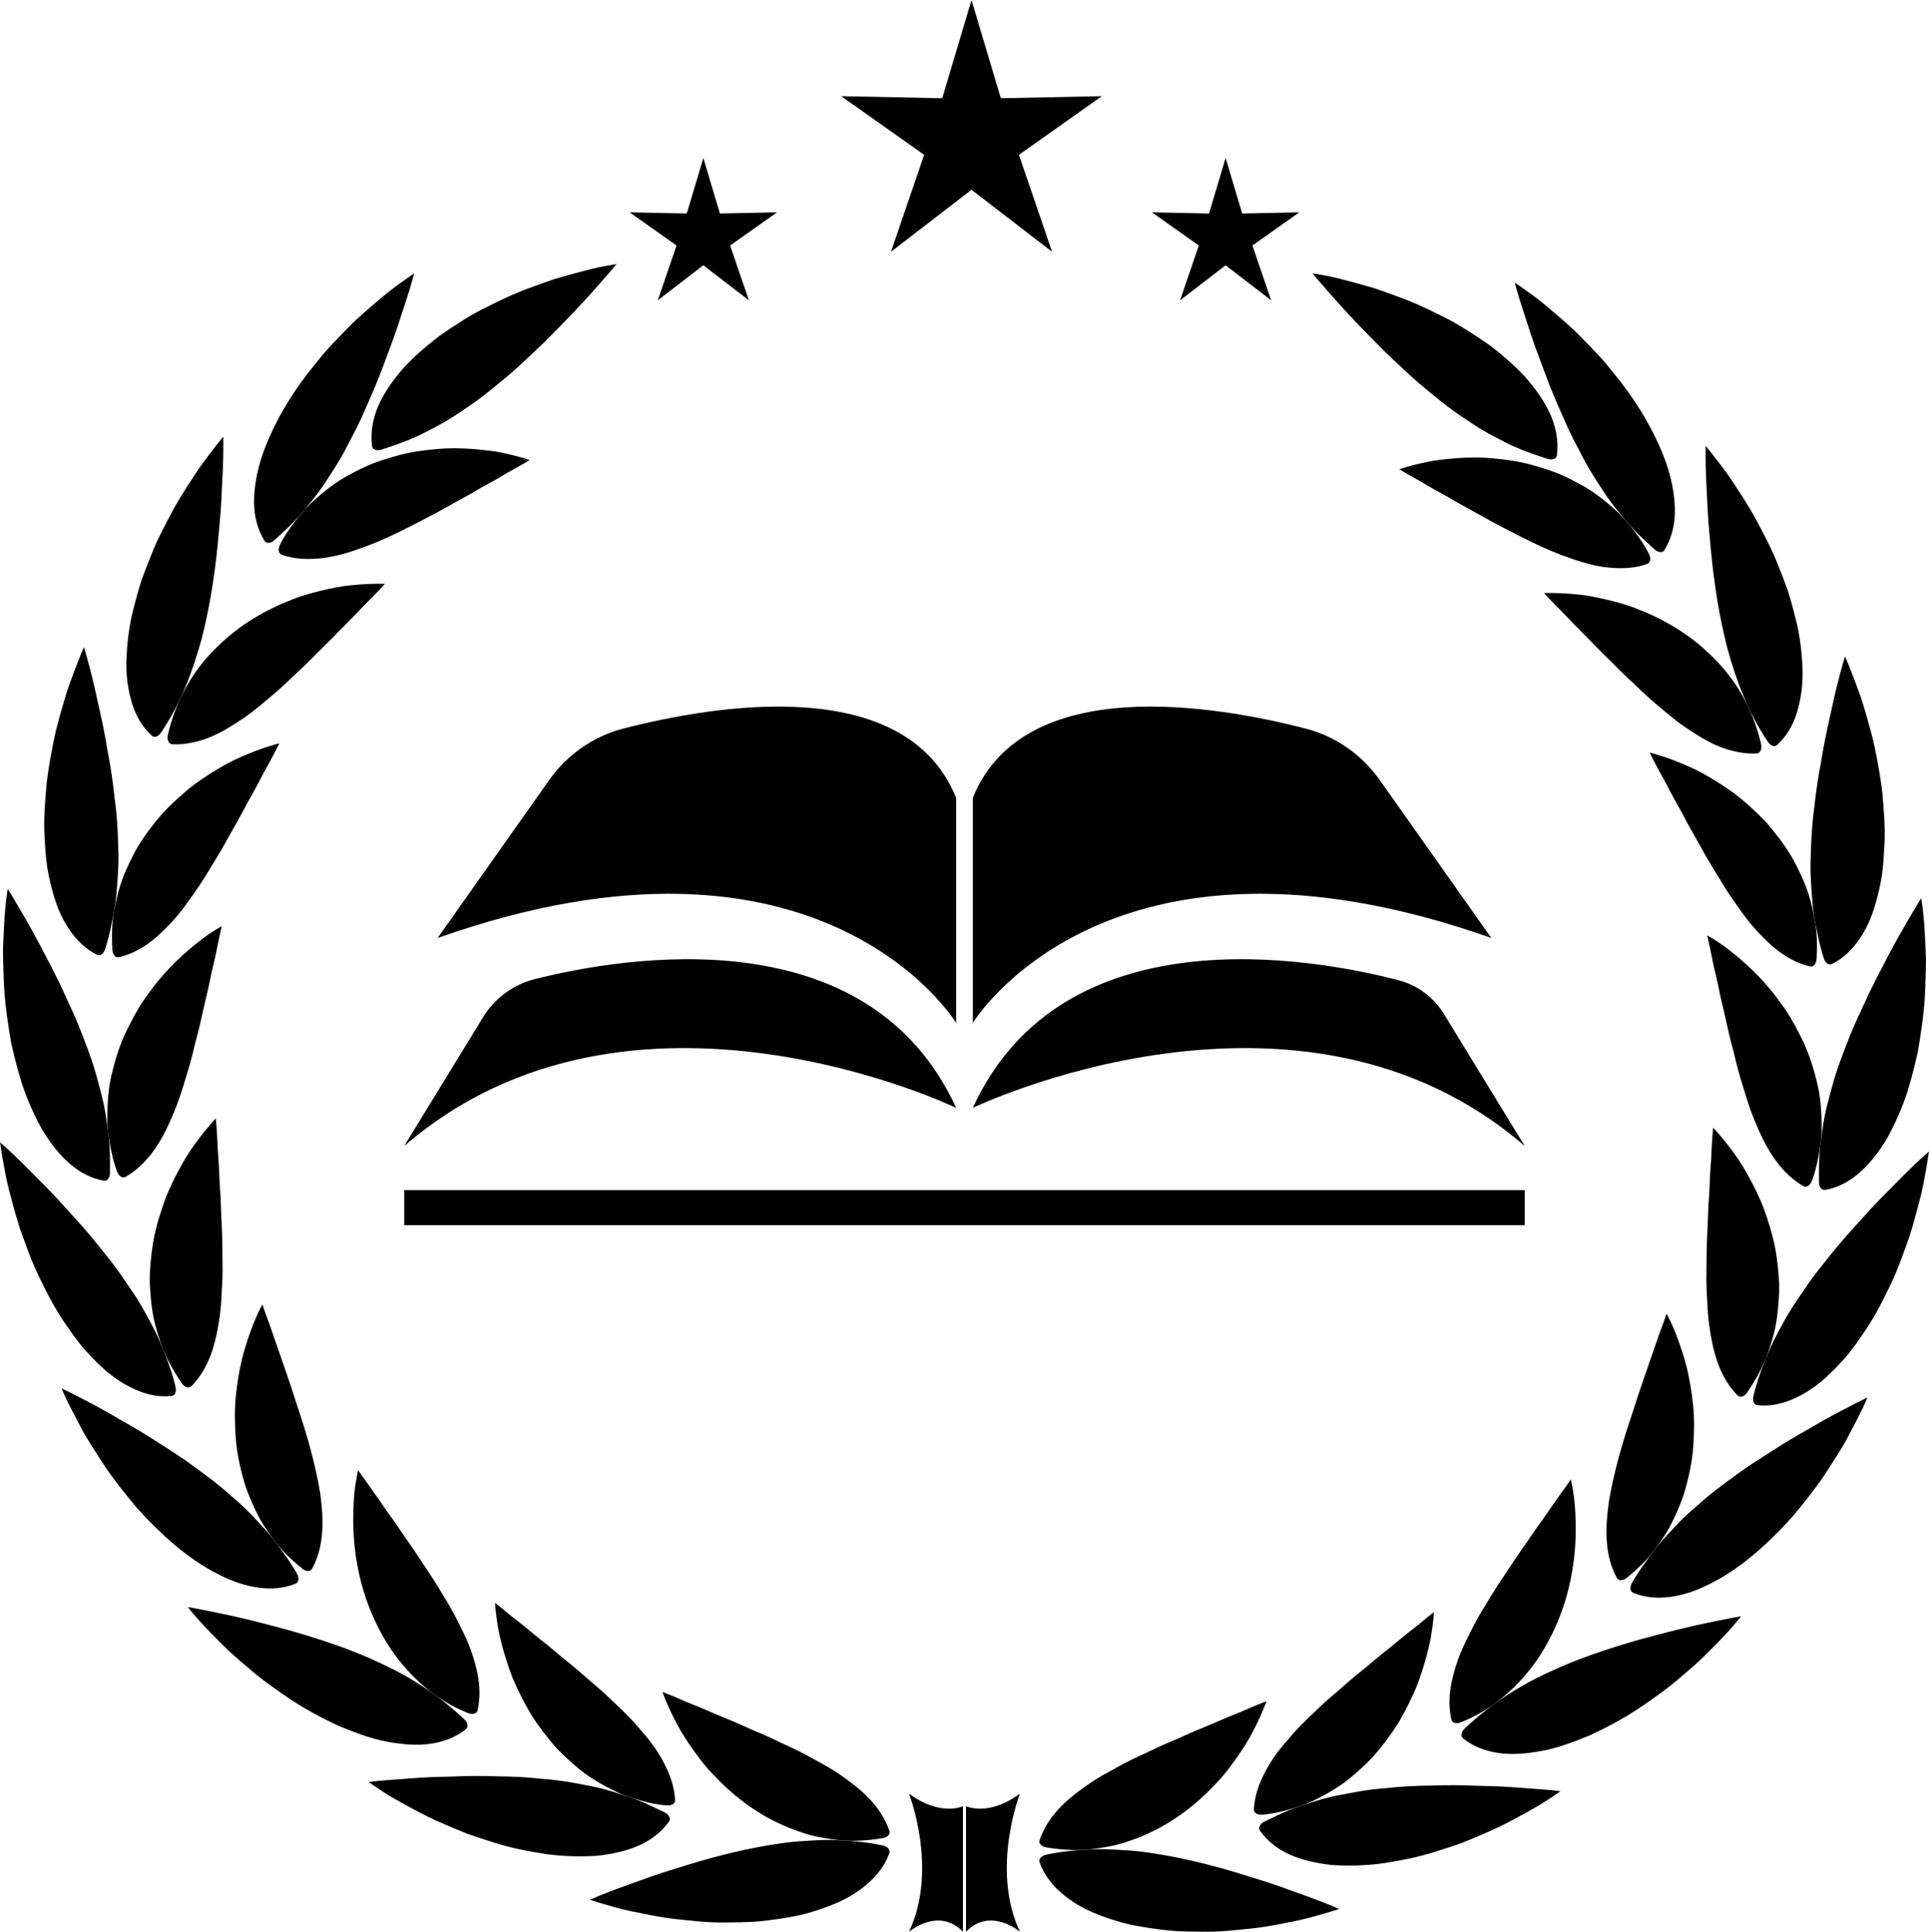
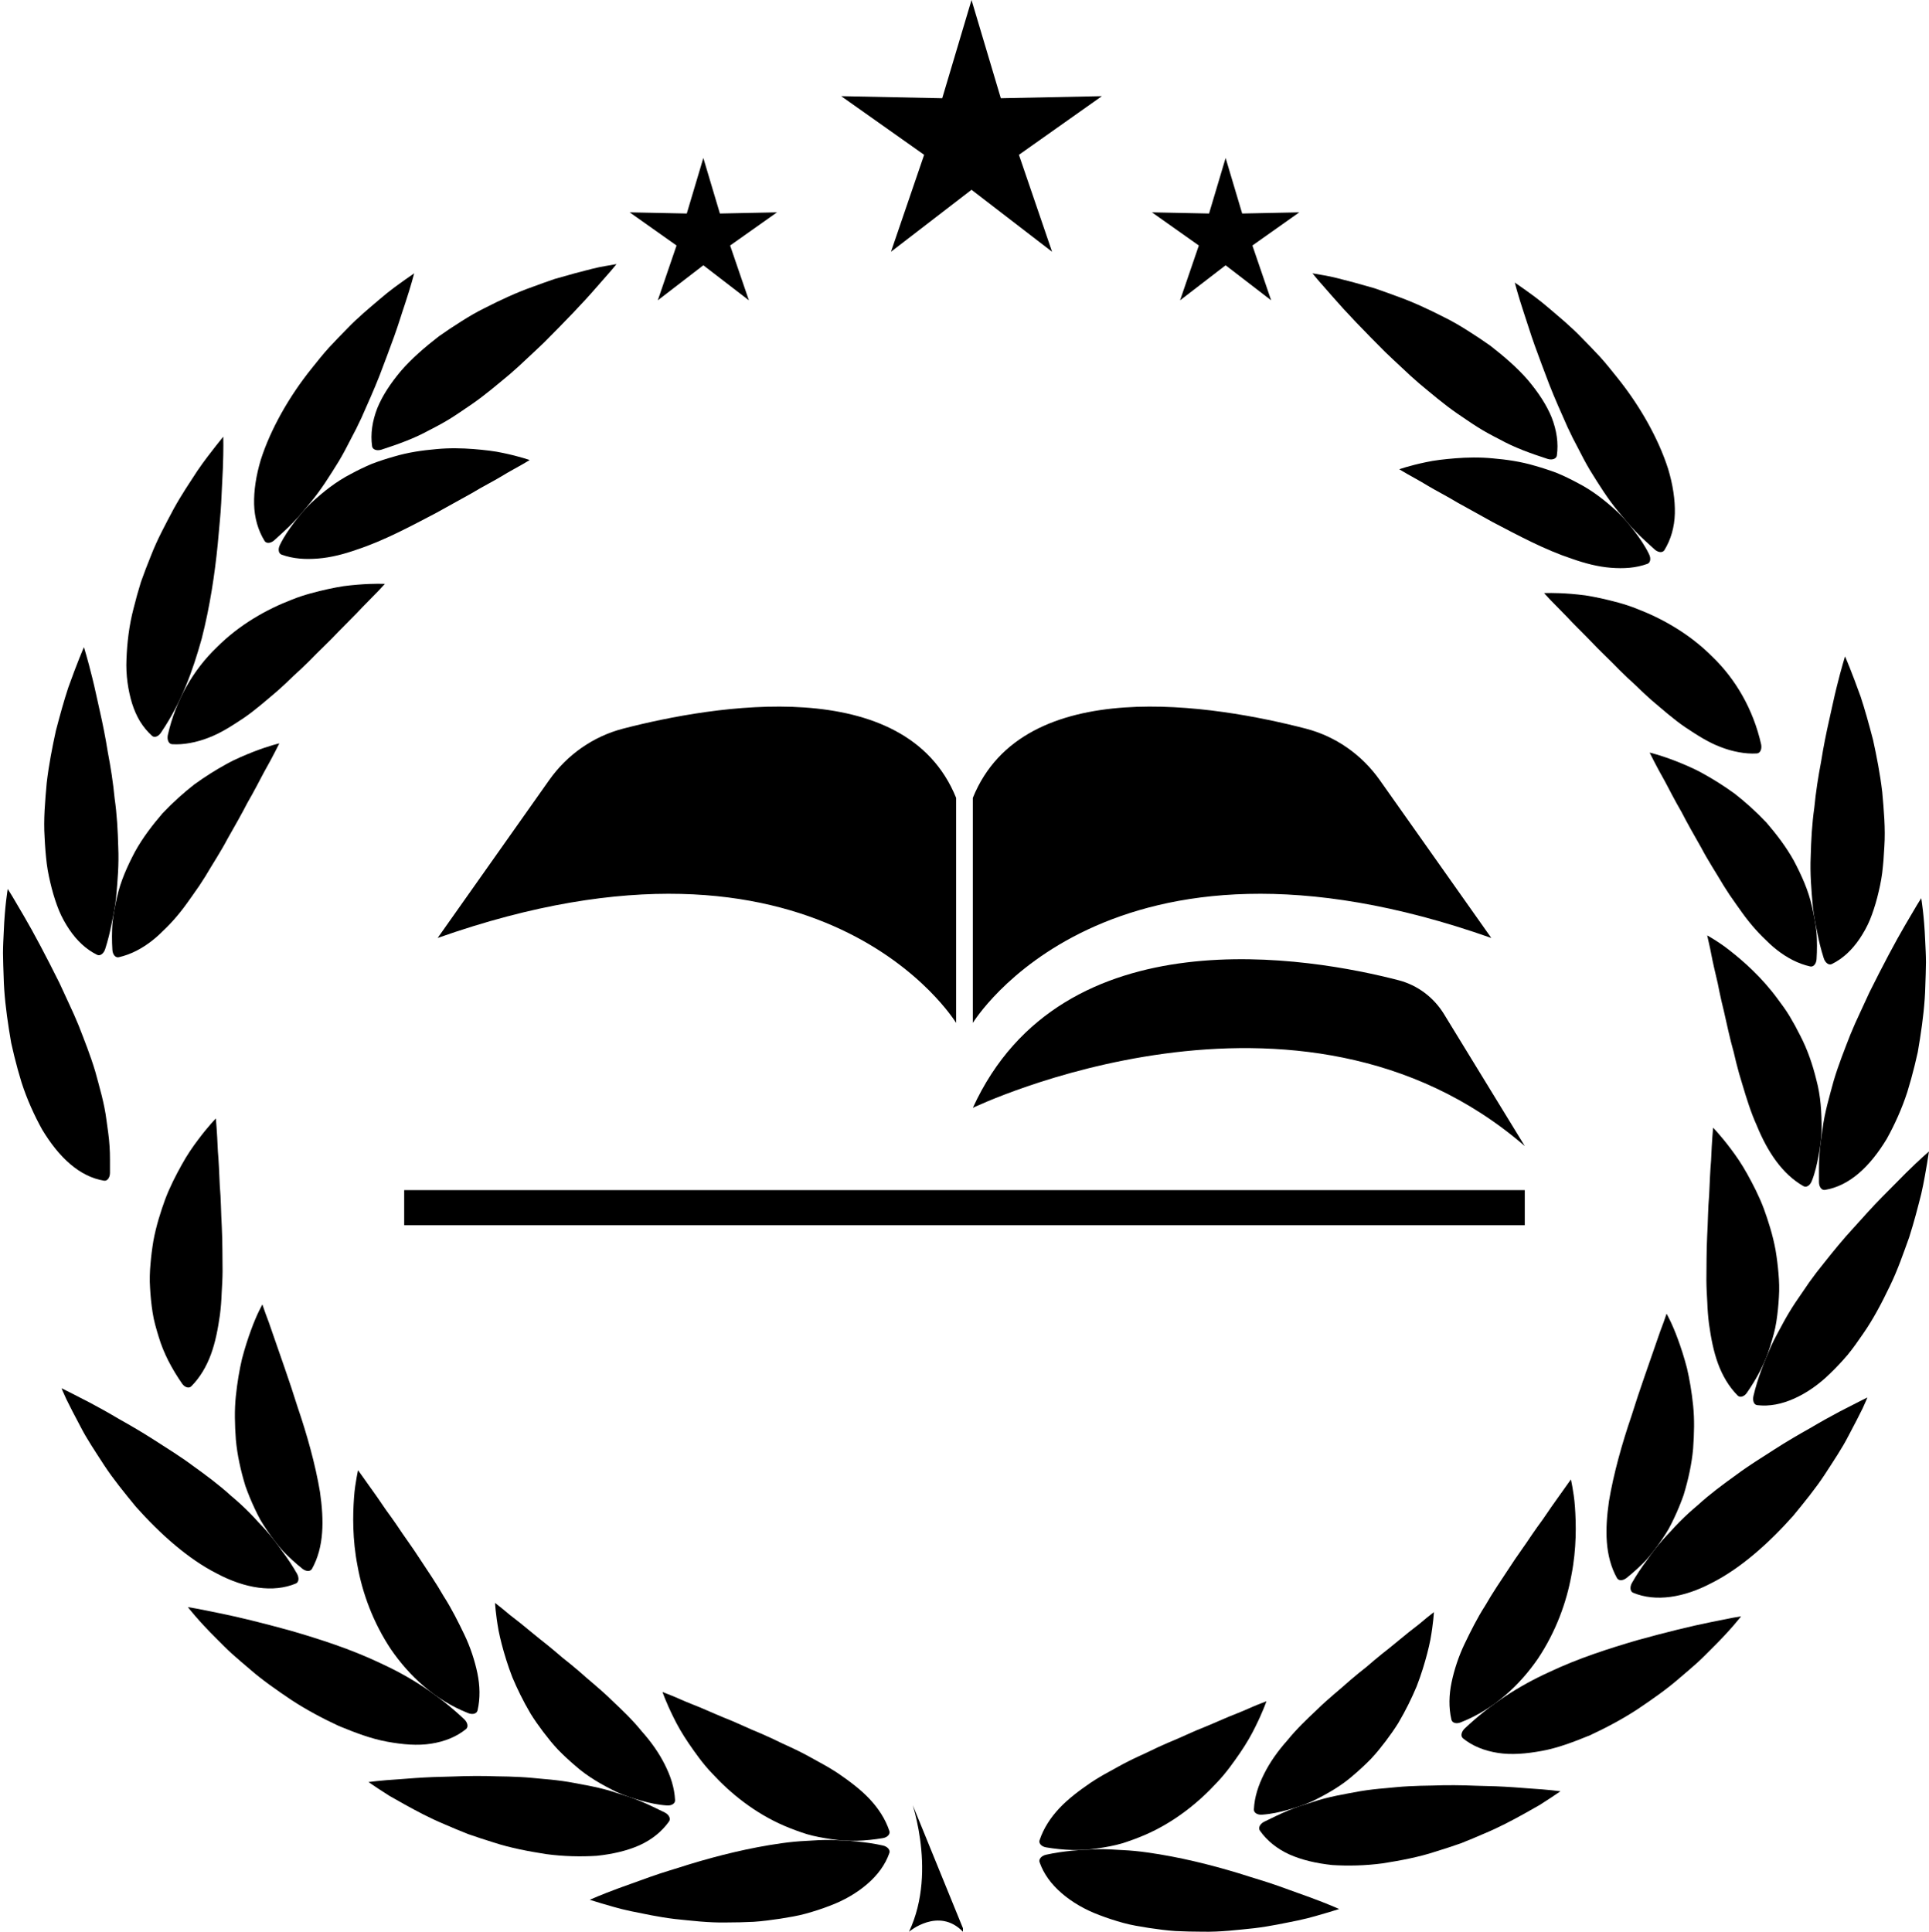
<svg xmlns="http://www.w3.org/2000/svg" fill="#000000" height="845.3" preserveAspectRatio="xMidYMid meet" version="1" viewBox="0.0 0.0 844.1 845.3" width="844.1" zoomAndPan="magnify">
  <defs>
    <clipPath id="a">
      <path d="M 454 809 L 587 809 L 587 845.34 L 454 845.34 Z M 454 809" />
    </clipPath>
    <clipPath id="b">
      <path d="M 767 503 L 844.078 503 L 844.078 616 L 767 616 Z M 767 503" />
    </clipPath>
    <clipPath id="c">
      <path d="M 422 784 L 447 784 L 447 845.34 L 422 845.34 Z M 422 784" />
    </clipPath>
    <clipPath id="d">
-       <path d="M 397 784 L 422 784 L 422 845.34 L 397 845.34 Z M 397 784" />
+       <path d="M 397 784 L 422 845.34 L 397 845.34 Z M 397 784" />
    </clipPath>
  </defs>
  <g>
    <g id="change1_1">
      <path d="M 425.699 484.797 C 425.699 484.797 568.414 416.039 667.215 501.523 L 631.883 443.793 C 627.367 436.418 620.262 431.098 611.977 428.949 C 574.055 419.129 464.746 399.383 425.699 484.797" fill="#000000" />
    </g>
    <g id="change1_2">
      <path d="M 425.699 447.633 C 425.699 447.633 484.25 351 652.578 410.465 L 603.777 341.379 C 595.906 330.234 584.461 322.227 571.371 318.844 C 531.832 308.629 447.855 294.297 425.699 349.145 L 425.699 447.633" fill="#000000" />
    </g>
    <g id="change1_3">
-       <path d="M 418.383 484.797 C 418.383 484.797 275.668 416.039 176.867 501.523 L 211.312 445.238 C 216.465 436.82 224.641 430.816 234.113 428.438 C 273.746 418.484 380.004 400.844 418.383 484.797" fill="#000000" />
-     </g>
+       </g>
    <g id="change1_4">
      <path d="M 418.383 447.633 C 418.383 447.633 359.832 351 191.504 410.465 L 240.301 341.379 C 248.176 330.234 259.621 322.227 272.711 318.844 C 312.25 308.629 396.227 294.297 418.383 349.145 L 418.383 447.633" fill="#000000" />
    </g>
    <g id="change1_5">
      <path d="M 667.215 536.133 L 176.867 536.133 L 176.867 520.801 L 667.215 520.801 L 667.215 536.133" fill="#000000" />
    </g>
    <g id="change2_2">
      <path d="M 425.125 83.051 L 389.883 110.172 L 404.391 67.746 L 368.098 42.082 L 412.309 42.984 L 425.125 0.004 L 437.941 42.984 L 482.156 42.082 L 445.863 67.746 L 460.371 110.172 L 425.125 83.051" fill="#000000" />
    </g>
    <g id="change2_3">
      <path d="M 536.312 116.086 L 516.387 131.418 L 524.59 107.434 L 504.07 92.922 L 529.066 93.434 L 536.312 69.133 L 543.559 93.434 L 568.555 92.922 L 548.035 107.434 L 556.238 131.418 L 536.312 116.086" fill="#000000" />
    </g>
    <g id="change2_4">
      <path d="M 307.77 116.086 L 287.844 131.418 L 296.043 107.434 L 275.527 92.922 L 300.523 93.434 L 307.77 69.133 L 315.016 93.434 L 340.012 92.922 L 319.492 107.434 L 327.695 131.418 L 307.77 116.086" fill="#000000" />
    </g>
    <g id="change2_5">
      <path d="M 554.176 744.473 C 554.176 744.473 552.879 744.98 550.586 745.879 C 548.285 746.754 545.082 748.32 541.078 749.883 C 537.062 751.402 532.438 753.574 527.305 755.672 C 522.145 757.645 516.684 760.395 510.934 762.707 C 508.074 763.945 505.188 765.273 502.305 766.703 C 499.418 768.07 496.5 769.336 493.641 770.812 C 490.773 772.223 487.965 773.895 485.203 775.375 C 482.441 776.863 479.758 778.457 477.191 780.164 C 472.062 783.684 467.375 787.223 463.523 791.316 C 459.672 795.426 456.645 800.059 454.902 805.266 C 454.434 806.66 455.695 808.066 457.754 808.414 C 465.414 809.688 473.031 810.047 480.301 808.859 C 483.938 808.324 487.504 807.688 490.953 806.684 C 494.395 805.609 497.73 804.371 500.949 802.996 C 513.828 797.441 524.477 788.793 532.492 780.062 C 536.555 775.84 539.855 771.094 542.668 767.02 C 545.477 762.902 547.688 759.035 549.355 755.594 C 552.719 748.824 554.176 744.473 554.176 744.473" fill="#000000" />
    </g>
    <g clip-path="url(#a)" id="change2_41">
      <path d="M 586.008 835.395 C 586.008 835.395 584.246 835.934 581.137 836.891 C 577.992 837.762 573.562 839.23 568.023 840.379 C 562.477 841.484 556.012 842.938 548.875 843.789 C 541.715 844.516 534.074 845.492 526.176 845.32 C 522.238 845.312 518.277 845.223 514.352 845.031 C 510.418 844.777 506.488 844.227 502.66 843.668 C 498.832 843.047 495.105 842.465 491.496 841.465 C 487.895 840.469 484.441 839.348 481.188 838.094 C 474.684 835.688 468.98 832.316 464.48 828.406 C 459.98 824.512 456.691 820.039 454.906 814.926 C 454.426 813.551 455.719 812.082 457.781 811.629 C 465.48 809.914 472.98 809.492 480.324 809.223 C 484 809.141 487.648 809.387 491.254 809.613 C 494.852 809.777 498.426 810.129 501.965 810.633 C 516.105 812.598 529.762 816.039 542.117 819.77 C 548.32 821.785 554.051 823.379 559.344 825.285 C 564.609 827.18 569.324 828.875 573.281 830.301 C 581.176 833.199 586.008 835.395 586.008 835.395" fill="#000000" />
    </g>
    <g id="change2_6">
      <path d="M 627.457 705.469 C 627.457 705.469 626.359 706.336 624.414 707.875 C 623.457 708.672 622.297 709.641 620.953 710.754 C 619.582 711.824 618.027 713.035 616.328 714.363 C 612.945 717.066 609.062 720.41 604.668 723.816 C 602.496 725.566 600.27 727.457 597.992 729.418 C 595.641 731.254 593.262 733.195 590.879 735.238 C 586.18 739.469 581.145 743.398 576.52 747.961 C 571.816 752.363 567.238 756.75 563.305 761.621 C 559.25 766.172 555.77 771.035 553.215 776.148 C 550.652 781.227 548.945 786.32 548.684 791.801 C 548.605 793.262 550.215 794.293 552.305 794.105 C 556.215 793.836 559.949 793.016 563.582 791.996 C 567.211 790.965 570.766 789.812 574.121 788.297 C 580.75 785.047 587.012 781.48 592.32 776.766 C 595.012 774.48 597.547 772.109 599.926 769.68 C 602.277 767.207 604.395 764.512 606.402 761.895 C 608.391 759.246 610.246 756.625 611.906 753.949 C 613.527 751.191 615.004 748.465 616.332 745.789 C 617.66 743.117 618.848 740.5 619.91 737.973 C 620.934 735.379 621.789 732.82 622.559 730.414 C 624.078 725.582 625.176 721.273 625.91 717.602 C 627.262 710.098 627.457 705.469 627.457 705.469" fill="#000000" />
    </g>
    <g id="change2_7">
      <path d="M 682.848 783.867 C 682.848 783.867 681.316 784.898 678.605 786.719 C 677.238 787.605 675.57 788.68 673.652 789.918 C 671.664 791.043 669.414 792.312 666.945 793.707 C 661.988 796.441 656.152 799.602 649.5 802.371 C 646.203 803.805 642.77 805.262 639.223 806.648 C 635.609 807.91 631.898 809.137 628.141 810.285 C 620.695 812.734 612.727 814.195 605.125 815.398 C 597.449 816.441 589.848 816.578 582.961 816.152 C 575.957 815.402 569.598 813.922 564.238 811.523 C 558.863 809.09 554.422 805.516 551.309 801.086 C 550.473 799.887 551.324 798.148 553.203 797.191 C 556.73 795.477 560.188 793.758 563.684 792.305 C 567.172 790.84 570.727 789.723 574.242 788.637 C 581.188 786.242 588.422 785.105 595.391 783.812 C 598.91 783.242 602.441 782.828 605.977 782.547 C 609.484 782.219 612.918 781.848 616.379 781.68 C 619.816 781.477 623.266 781.422 626.625 781.367 C 629.945 781.238 633.227 781.195 636.441 781.215 C 639.652 781.234 642.801 781.32 645.852 781.449 C 648.859 781.531 651.758 781.613 654.512 781.691 C 660.035 781.91 665.086 782.297 669.301 782.637 C 677.633 783.148 682.848 783.867 682.848 783.867" fill="#000000" />
    </g>
    <g id="change2_8">
      <path d="M 687.398 647.398 C 687.398 647.398 684.137 651.988 679.102 659.066 C 677.867 660.863 676.523 662.82 675.098 664.906 C 673.602 666.934 672.043 669.113 670.453 671.43 C 667.371 676.156 663.719 680.973 660.305 686.305 C 656.828 691.57 653.172 696.91 649.934 702.566 C 646.469 707.938 643.543 713.828 640.887 719.348 C 638.238 724.875 636.34 730.711 635.188 736.199 C 634.047 741.699 633.883 747.215 635.121 752.539 C 635.453 753.969 637.266 754.492 639.207 753.703 C 653.789 747.961 664.996 737.418 672.973 725.824 C 680.852 714.027 685.5 701.121 687.629 689.293 C 689.922 677.57 689.703 666.902 689.172 659.477 C 688.941 655.789 688.379 652.676 688.035 650.617 C 687.668 648.535 687.398 647.398 687.398 647.398" fill="#000000" />
    </g>
    <g id="change2_9">
      <path d="M 761.883 707.312 C 761.883 707.312 757.363 713.219 749.262 721.203 C 747.246 723.207 745.105 725.422 742.688 727.633 C 740.23 729.812 737.609 732.086 734.852 734.406 C 729.434 739.145 723.031 743.621 716.5 748 C 709.914 752.316 702.777 756.094 695.777 759.348 C 688.547 762.316 681.582 764.961 674.648 766.211 C 667.73 767.473 661.336 768.016 655.438 767.078 C 649.547 766.156 644.395 764.105 640.184 760.719 C 639.055 759.809 639.387 757.883 640.918 756.41 C 652.395 745.578 664.773 737.699 677.84 731.738 C 690.73 725.625 704.254 721.328 716.562 717.727 C 729.004 714.281 740.156 711.551 748.5 709.883 C 752.633 709.059 755.969 708.391 758.277 707.93 C 760.598 707.531 761.883 707.312 761.883 707.312" fill="#000000" />
    </g>
    <g id="change2_10">
      <path d="M 729.262 574.895 C 729.262 574.895 728.797 576.227 727.98 578.582 C 727.086 580.91 725.848 584.266 724.465 588.41 C 721.656 596.684 717.598 607.742 713.832 619.84 C 709.77 631.75 706.082 644.793 704.051 656.977 C 702.281 669.324 702.203 680.898 707.543 690.543 C 708.25 691.828 710.129 691.816 711.773 690.504 C 714.824 688.062 717.68 685.449 720.309 682.695 C 722.805 679.836 725.094 676.848 727.18 673.781 C 728.219 672.242 729.223 670.699 730.148 669.117 C 731.023 667.496 731.848 665.863 732.621 664.219 C 734.172 660.93 735.527 657.605 736.707 654.281 C 738.785 647.449 740.262 640.707 740.871 634.074 C 741.359 627.367 741.512 621.082 740.887 615.066 C 740.27 609.055 739.32 603.562 738.188 598.695 C 736.898 593.754 735.488 589.473 734.188 585.961 C 731.656 578.977 729.262 574.895 729.262 574.895" fill="#000000" />
    </g>
    <g id="change2_11">
      <path d="M 817.152 611.539 C 817.152 611.539 816.484 613.281 815.082 616.262 C 813.629 619.215 811.492 623.434 808.793 628.457 C 806.211 633.543 802.445 639.137 798.52 645.207 C 794.559 651.266 789.586 657.348 784.582 663.441 C 774.008 675.289 761.75 686.262 749.199 692.605 C 736.867 699.172 724.441 701.098 714.625 696.992 C 713.297 696.434 713.09 694.484 714.148 692.633 C 716.121 689.172 718.27 685.949 720.555 682.902 C 722.707 679.75 725.016 676.793 727.461 674 C 728.684 672.605 729.949 671.262 731.223 669.934 C 732.441 668.566 733.691 667.234 734.973 665.945 C 737.535 663.359 740.215 660.922 742.984 658.605 C 748.258 653.789 754.023 649.535 759.648 645.488 C 765.152 641.371 771.043 637.773 776.422 634.297 C 781.805 630.828 787.129 627.73 792.031 624.988 C 796.781 622.172 801.176 619.742 804.922 617.754 C 812.496 613.805 817.152 611.539 817.152 611.539" fill="#000000" />
    </g>
    <g id="change2_12">
      <path d="M 749.625 493.484 C 749.625 493.484 749.094 499.098 748.742 507.84 C 748.359 512.18 748.141 517.332 747.898 522.965 C 747.383 528.531 747.398 534.719 747.023 540.996 C 746.711 547.289 746.762 553.879 746.691 560.316 C 746.711 563.555 746.898 566.82 747.09 570.016 C 747.203 573.184 747.445 576.324 747.84 579.41 C 748.719 585.617 749.836 591.441 751.785 596.746 C 753.738 602.051 756.578 606.859 760.367 610.691 C 761.383 611.723 763.25 611.215 764.43 609.473 C 768.895 603.027 772.508 596.211 774.637 589.055 C 775.727 585.488 776.777 581.973 777.312 578.355 C 777.867 574.746 778.227 571.156 778.418 567.621 C 778.664 564.105 778.539 560.578 778.227 557.125 C 777.938 553.676 777.508 550.316 776.965 547.062 C 775.77 540.523 773.793 534.348 771.781 528.805 C 769.668 523.23 767.023 518.176 764.613 513.824 C 762.234 509.477 759.641 505.75 757.359 502.73 C 752.84 496.711 749.625 493.484 749.625 493.484" fill="#000000" />
    </g>
    <g clip-path="url(#b)" id="change2_42">
      <path d="M 844.082 503.887 C 844.082 503.887 843.793 505.727 843.277 508.988 C 842.707 512.234 841.977 516.906 840.703 522.488 C 839.289 528.047 837.637 534.559 835.422 541.48 C 832.93 548.344 830.434 555.742 826.914 562.918 C 823.461 570.109 819.742 577.27 815.223 583.723 C 813.012 586.961 810.805 590.094 808.422 592.988 C 805.969 595.852 803.465 598.527 800.934 600.957 C 795.961 605.859 790.5 609.625 785.07 612.035 C 779.645 614.449 774.301 615.531 768.926 614.902 C 767.484 614.734 766.82 612.949 767.293 610.852 C 769.129 603.062 771.996 596.016 774.965 589.188 C 776.477 585.785 778.344 582.574 780.047 579.352 C 781.766 576.137 783.637 573.023 785.633 570.008 C 787.676 567.02 789.695 564.062 791.695 561.137 C 793.754 558.25 795.906 555.445 798.125 552.727 C 802.453 547.262 806.727 542.039 811.18 537.234 C 815.531 532.41 819.562 527.887 823.535 523.867 C 827.492 519.879 831.031 516.301 834.012 513.297 C 840.023 507.348 844.082 503.887 844.082 503.887" fill="#000000" />
    </g>
    <g id="change2_13">
      <path d="M 747.047 409.336 C 747.047 409.336 747.359 410.715 747.898 413.156 C 748.508 415.586 749.051 419.129 750.047 423.387 C 750.543 425.52 751.082 427.844 751.656 430.312 C 752.141 432.797 752.688 435.434 753.316 438.184 C 754.707 443.672 755.871 449.652 757.414 455.809 C 757.824 457.348 758.242 458.898 758.652 460.453 L 759.773 465.141 C 760.559 468.273 761.438 471.41 762.426 474.527 C 764.289 480.758 766.164 486.859 768.766 492.586 C 773.395 503.945 779.945 513.852 789.203 519.082 C 790.461 519.781 792.078 518.766 792.832 516.773 C 794.32 513.086 795.086 509.289 795.832 505.531 C 796.484 501.766 797.082 498.023 797.121 494.285 C 797.137 486.812 796.707 479.535 794.828 472.621 C 793.145 465.715 790.883 459.211 787.797 453.258 C 786.32 450.281 784.762 447.441 783.152 444.75 C 781.547 442.055 779.648 439.523 777.879 437.137 C 770.852 427.566 762.863 420.609 757.066 416.059 C 754.203 413.77 751.613 412.109 749.84 411 C 748.062 409.891 747.047 409.336 747.047 409.336" fill="#000000" />
    </g>
    <g id="change2_14">
      <path d="M 840.695 393.043 C 840.695 393.043 841.992 400.414 842.441 411.879 C 842.566 414.738 842.762 417.84 842.77 421.148 C 842.719 424.457 842.629 427.957 842.48 431.594 C 842.316 438.855 841.395 446.664 840.16 454.523 C 839.84 456.477 839.512 458.445 839.188 460.418 L 837.82 466.281 C 836.859 470.172 835.805 474.012 834.652 477.742 C 832.246 485.199 829.039 492.203 825.66 498.305 C 818.316 510.492 809.359 518.926 798.578 520.711 C 797.148 520.953 795.98 519.422 795.957 517.289 C 796 513.324 795.848 509.391 796.152 505.574 C 796.359 501.746 796.992 498.016 797.477 494.32 C 798.391 486.93 800.535 479.82 802.414 472.887 C 804.484 465.961 807.16 459.25 809.676 452.785 C 811 449.555 812.406 446.387 813.871 443.293 C 815.293 440.211 816.684 437.195 818.039 434.266 C 823.855 422.566 829.281 412.312 833.629 404.887 C 835.793 401.211 837.539 398.238 838.75 396.184 C 840.004 394.164 840.695 393.043 840.695 393.043" fill="#000000" />
    </g>
    <g id="change2_15">
      <path d="M 721.859 329.352 C 721.859 329.352 722.508 330.598 723.621 332.824 C 724.754 335.043 726.418 338.203 728.578 341.996 C 730.621 345.836 732.93 350.398 735.766 355.262 C 738.328 360.227 741.336 365.539 744.461 371.012 C 747.363 376.547 751.004 382.062 754.25 387.574 C 755.949 390.312 757.742 392.996 759.629 395.59 C 761.492 398.191 763.223 400.75 765.18 403.148 C 767.102 405.559 769.125 407.836 771.242 409.938 C 773.348 412.043 775.363 414.004 777.594 415.723 C 782 419.168 786.84 421.727 792.113 422.922 C 793.527 423.246 794.77 421.816 794.902 419.699 C 795.152 415.762 795.133 411.859 794.883 408.035 C 794.504 404.23 793.785 400.512 792.934 396.887 C 791.363 389.605 788.246 382.891 784.977 376.672 C 781.555 370.488 777.262 364.973 773.02 360.02 C 768.441 355.172 763.719 350.941 759.094 347.332 C 754.234 343.805 749.52 340.883 745.191 338.5 C 740.895 336.102 736.629 334.395 733.211 333.023 C 729.742 331.68 726.918 330.766 724.957 330.176 C 723.012 329.582 721.859 329.352 721.859 329.352" fill="#000000" />
    </g>
    <g id="change2_16">
      <path d="M 807.348 287.242 C 807.348 287.242 808.133 288.934 809.34 292.004 C 810.555 295.066 812.258 299.477 814.184 304.855 C 815.992 310.285 817.797 316.781 819.633 323.809 C 821.191 330.934 822.707 338.637 823.637 346.559 C 824.344 354.547 825.094 362.582 824.562 370.5 C 824.379 374.438 824.074 378.297 823.621 382.023 C 823.148 385.75 822.309 389.387 821.438 392.812 C 820.539 396.238 819.488 399.477 818.27 402.473 C 817.035 405.473 815.445 408.258 813.793 410.738 C 810.438 415.711 806.395 419.52 801.57 421.879 C 800.27 422.512 798.703 421.363 798.051 419.328 C 796.836 415.523 795.895 411.75 795.195 407.988 C 794.379 404.246 793.691 400.531 793.285 396.82 C 792.602 389.367 792.004 382.102 792.34 374.809 C 792.523 367.555 792.914 360.449 793.918 353.426 C 794.586 346.508 795.652 339.723 796.895 333.258 C 797.906 326.879 799.129 320.809 800.383 315.266 C 801.668 309.711 802.629 304.848 803.699 300.672 C 804.715 296.52 805.637 293.152 806.301 290.828 C 806.977 288.523 807.348 287.242 807.348 287.242" fill="#000000" />
    </g>
    <g id="change2_17">
      <path d="M 675.656 259.559 C 675.656 259.559 676.609 260.586 678.301 262.406 C 680.043 264.188 682.543 266.738 685.578 269.836 C 688.496 273.035 692.223 276.574 696.102 280.594 C 699.887 284.676 704.438 288.801 708.754 293.305 C 710.98 295.512 713.301 297.715 715.707 299.871 C 717.977 302.113 720.312 304.32 722.738 306.445 C 727.711 310.633 732.398 314.832 737.531 318.309 C 742.727 321.758 747.555 324.887 752.879 326.887 C 755.496 327.906 758.156 328.68 760.836 329.156 C 763.461 329.66 766.102 329.867 768.773 329.711 C 770.207 329.625 771.051 327.887 770.66 325.789 C 767.207 310.398 759.438 297.105 749.234 287.316 C 739.289 277.328 727.32 270.645 716.328 266.43 C 710.926 264.234 705.363 262.926 700.578 261.828 C 698.152 261.305 695.863 260.875 693.719 260.535 C 691.516 260.25 689.469 260.039 687.609 259.887 C 680.176 259.281 675.656 259.559 675.656 259.559" fill="#000000" />
    </g>
    <g id="change2_18">
-       <path d="M 746.383 195.125 C 746.383 195.125 747.539 196.57 749.586 199.133 C 751.574 201.742 754.547 205.383 757.734 210.105 C 760.852 214.891 764.605 220.414 768.105 226.773 C 771.512 233.203 775.266 240.023 778.137 247.492 C 779.641 251.184 781.074 254.93 782.398 258.684 C 783.594 262.523 784.672 266.379 785.609 270.188 C 787.613 277.742 788.477 285.449 788.742 292.48 C 789.07 299.488 788.008 306.223 786.285 311.879 C 785.387 314.727 784.242 317.348 782.82 319.703 C 781.344 322.09 779.59 324.215 777.57 326.039 C 776.484 327.016 774.703 326.344 773.578 324.543 C 764.66 311.383 759.672 297.375 755.797 283.449 C 752.215 269.406 750.102 255.297 748.812 242.27 C 748.273 235.691 747.562 229.688 747.289 223.996 C 747.012 218.34 746.762 213.27 746.555 209.016 C 746.211 200.496 746.383 195.125 746.383 195.125" fill="#000000" />
-     </g>
+       </g>
    <g id="change2_19">
      <path d="M 612.297 205.359 C 612.297 205.359 613.504 206.066 615.633 207.324 C 617.77 208.57 620.934 210.207 624.613 212.461 C 628.301 214.695 632.898 216.973 637.641 219.859 C 642.547 222.578 647.844 225.516 653.273 228.527 C 664.391 234.348 676.07 240.625 687.781 244.492 C 693.527 246.523 699.227 248.004 704.863 248.453 C 710.496 248.902 715.754 248.594 720.852 246.75 C 722.215 246.266 722.539 244.363 721.578 242.473 C 719.848 238.898 717.645 235.727 715.363 232.68 C 713.035 229.672 710.688 226.727 707.977 224.199 C 702.555 219.148 696.855 214.695 690.574 211.457 C 687.48 209.789 684.379 208.281 681.254 206.977 C 678.043 205.77 674.852 204.73 671.695 203.84 C 665.469 201.973 659.125 201.09 653.262 200.59 C 647.445 200.012 641.855 200.16 636.883 200.551 C 631.891 200.961 627.625 201.441 623.918 202.266 C 616.578 203.805 612.297 205.359 612.297 205.359" fill="#000000" />
    </g>
    <g id="change2_20">
      <path d="M 662.84 123.645 C 662.84 123.645 664.352 124.703 667.027 126.574 C 669.676 128.484 673.52 131.156 677.816 134.883 C 682.129 138.586 687.293 142.766 692.305 148.008 C 694.848 150.578 697.453 153.277 700.059 156.078 C 702.645 158.91 705.094 162.016 707.57 165.098 C 717.516 177.418 725.727 191.906 729.988 205.32 C 732.02 212.129 733.027 218.715 732.887 224.648 C 732.746 230.594 731.152 236.148 728.309 240.75 C 727.535 241.992 725.633 241.855 724.043 240.453 C 721.148 237.789 718.23 235.223 715.605 232.469 C 712.934 229.754 710.617 226.793 708.234 223.957 C 703.477 218.281 699.621 211.996 695.832 205.902 C 693.984 202.809 692.297 199.617 690.688 196.418 C 688.996 193.312 687.426 190.156 685.953 186.98 C 683.09 180.535 680.328 174.363 677.949 168.289 C 675.633 162.141 673.438 156.422 671.551 151.133 C 669.652 145.863 668.18 140.859 666.812 136.891 C 664.145 128.84 662.84 123.645 662.84 123.645" fill="#000000" />
    </g>
    <g id="change2_21">
      <path d="M 574.316 119.609 C 574.316 119.609 576.129 119.926 579.336 120.484 C 582.543 120.984 587.074 122.184 592.531 123.629 C 595.246 124.395 598.199 125.223 601.34 126.109 C 604.438 127.164 607.695 128.324 611.066 129.578 C 617.836 131.961 624.902 135.219 631.914 138.812 C 635.441 140.531 638.887 142.555 642.242 144.688 C 645.605 146.797 648.895 148.98 652.051 151.227 C 658.246 156.023 663.945 160.969 668.559 166.285 C 673.125 171.711 676.75 177.176 678.992 182.691 C 681.168 188.34 682.02 193.91 681.254 199.316 C 681.051 200.77 679.246 201.441 677.23 200.832 C 669.781 198.41 662.66 195.859 656.199 192.266 C 652.91 190.598 649.695 188.879 646.621 186.938 C 643.539 185.016 640.578 182.895 637.617 180.922 C 631.738 176.863 626.281 172.164 620.98 167.77 C 618.352 165.508 615.809 163.184 613.348 160.824 C 610.883 158.484 608.453 156.32 606.145 154.039 C 596.93 144.836 588.938 136.527 583.301 130.012 C 580.5 126.816 578.238 124.238 576.676 122.453 C 575.156 120.621 574.316 119.609 574.316 119.609" fill="#000000" />
    </g>
    <g id="change2_22">
      <path d="M 289.902 740.434 C 289.902 740.434 291.203 740.941 293.492 741.844 C 295.797 742.715 299 744.285 303.004 745.844 C 307.02 747.363 311.645 749.535 316.773 751.637 C 321.938 753.605 327.398 756.355 333.148 758.672 C 336.008 759.906 338.895 761.238 341.777 762.668 C 344.664 764.031 347.582 765.301 350.441 766.773 C 353.309 768.188 356.117 769.855 358.879 771.34 C 361.641 772.824 364.324 774.422 366.891 776.125 C 372.02 779.648 376.707 783.184 380.559 787.277 C 384.41 791.391 387.438 796.02 389.18 801.227 C 389.648 802.625 388.383 804.027 386.328 804.375 C 378.668 805.652 371.051 806.012 363.781 804.824 C 360.145 804.285 356.574 803.652 353.129 802.648 C 349.688 801.574 346.352 800.332 343.133 798.957 C 330.254 793.402 319.602 784.758 311.59 776.023 C 307.527 771.805 304.227 767.059 301.414 762.98 C 298.605 758.863 296.391 755 294.727 751.555 C 291.359 744.789 289.902 740.434 289.902 740.434" fill="#000000" />
    </g>
    <g id="change2_23">
      <path d="M 258.074 831.355 C 258.074 831.355 259.836 831.898 262.945 832.855 C 266.086 833.727 270.52 835.191 276.059 836.344 C 281.605 837.449 288.07 838.898 295.207 839.754 C 302.367 840.48 310.008 841.457 317.906 841.281 C 321.844 841.277 325.801 841.188 329.727 840.996 C 333.664 840.742 337.594 840.191 341.422 839.633 C 345.25 839.008 348.977 838.426 352.582 837.426 C 356.188 836.43 359.641 835.312 362.895 834.055 C 369.398 831.652 375.102 828.281 379.602 824.367 C 384.098 820.473 387.391 816.004 389.176 810.887 C 389.656 809.516 388.363 808.047 386.301 807.594 C 378.598 805.879 371.098 805.457 363.758 805.184 C 360.082 805.105 356.434 805.348 352.824 805.578 C 349.23 805.742 345.656 806.09 342.113 806.594 C 327.977 808.562 314.32 812 301.965 815.73 C 295.762 817.746 290.031 819.344 284.738 821.25 C 279.473 823.145 274.758 824.84 270.801 826.266 C 262.906 829.16 258.074 831.355 258.074 831.355" fill="#000000" />
    </g>
    <g id="change2_24">
      <path d="M 216.625 701.43 C 216.625 701.43 217.723 702.301 219.664 703.84 C 220.625 704.633 221.785 705.602 223.125 706.715 C 224.5 707.785 226.055 708.996 227.754 710.324 C 231.137 713.031 235.02 716.371 239.414 719.781 C 241.586 721.531 243.812 723.418 246.09 725.379 C 248.441 727.219 250.82 729.16 253.203 731.203 C 257.902 735.434 262.938 739.359 267.562 743.926 C 272.262 748.324 276.84 752.715 280.777 757.586 C 284.828 762.133 288.312 766.996 290.867 772.113 C 293.43 777.188 295.133 782.281 295.398 787.766 C 295.473 789.227 293.867 790.254 291.777 790.07 C 287.867 789.801 284.133 788.98 280.496 787.961 C 276.871 786.926 273.316 785.773 269.961 784.262 C 263.332 781.012 257.07 777.445 251.762 772.727 C 249.07 770.445 246.531 768.07 244.156 765.645 C 241.801 763.172 239.688 760.473 237.68 757.855 C 235.691 755.211 233.836 752.59 232.172 749.91 C 230.551 747.156 229.078 744.426 227.75 741.754 C 226.422 739.078 225.23 736.465 224.172 733.938 C 223.148 731.344 222.289 728.781 221.523 726.379 C 220 721.547 218.906 717.238 218.172 713.566 C 216.82 706.059 216.625 701.43 216.625 701.43" fill="#000000" />
    </g>
    <g id="change2_25">
      <path d="M 161.234 779.832 C 161.234 779.832 162.766 780.859 165.477 782.684 C 166.844 783.566 168.508 784.641 170.43 785.883 C 172.414 787.004 174.668 788.273 177.137 789.668 C 182.09 792.406 187.926 795.562 194.582 798.336 C 197.879 799.77 201.312 801.227 204.859 802.609 C 208.473 803.871 212.184 805.098 215.938 806.25 C 223.387 808.699 231.355 810.16 238.957 811.363 C 246.633 812.402 254.23 812.543 261.121 812.113 C 268.125 811.367 274.484 809.883 279.844 807.488 C 285.219 805.055 289.656 801.477 292.773 797.051 C 293.605 795.852 292.754 794.109 290.879 793.152 C 287.352 791.441 283.891 789.723 280.398 788.27 C 276.906 786.801 273.355 785.684 269.836 784.598 C 262.895 782.207 255.66 781.066 248.688 779.773 C 245.172 779.203 241.641 778.793 238.105 778.508 C 234.594 778.184 231.164 777.809 227.703 777.641 C 224.266 777.438 220.816 777.383 217.457 777.332 C 214.137 777.203 210.855 777.16 207.641 777.18 C 204.426 777.199 201.277 777.281 198.23 777.41 C 195.219 777.496 192.324 777.574 189.57 777.652 C 184.043 777.871 178.996 778.262 174.781 778.602 C 166.449 779.113 161.234 779.832 161.234 779.832" fill="#000000" />
    </g>
    <g id="change2_26">
      <path d="M 156.68 643.359 C 156.68 643.359 159.945 647.953 164.98 655.027 C 166.215 656.828 167.559 658.785 168.984 660.867 C 170.48 662.898 172.039 665.074 173.629 667.391 C 176.711 672.117 180.363 676.938 183.777 682.27 C 187.254 687.535 190.91 692.875 194.148 698.531 C 197.613 703.902 200.535 709.793 203.195 715.309 C 205.84 720.836 207.742 726.672 208.895 732.16 C 210.035 737.664 210.199 743.176 208.961 748.504 C 208.629 749.93 206.816 750.453 204.871 749.668 C 190.293 743.926 179.082 733.383 171.105 721.789 C 163.23 709.992 158.582 697.086 156.453 685.258 C 154.16 673.535 154.379 662.863 154.91 655.438 C 155.141 651.75 155.703 648.641 156.047 646.582 C 156.414 644.5 156.68 643.359 156.68 643.359" fill="#000000" />
    </g>
    <g id="change2_27">
      <path d="M 82.199 703.273 C 82.199 703.273 86.719 709.184 94.82 717.168 C 96.832 719.172 98.977 721.387 101.395 723.598 C 103.852 725.773 106.473 728.051 109.23 730.367 C 114.648 735.109 121.051 739.582 127.582 743.965 C 134.168 748.277 141.301 752.059 148.305 755.309 C 155.531 758.277 162.5 760.926 169.43 762.176 C 176.352 763.438 182.746 763.98 188.641 763.043 C 194.535 762.121 199.688 760.07 203.898 756.68 C 205.027 755.77 204.691 753.848 203.164 752.375 C 191.688 741.543 179.305 733.66 166.238 727.699 C 153.352 721.59 139.828 717.289 127.516 713.688 C 115.078 710.242 103.926 707.516 95.582 705.848 C 91.449 705.02 88.113 704.355 85.805 703.895 C 83.484 703.492 82.199 703.273 82.199 703.273" fill="#000000" />
    </g>
    <g id="change2_28">
      <path d="M 114.82 570.855 C 114.82 570.855 115.281 572.188 116.102 574.547 C 116.996 576.871 118.234 580.23 119.613 584.375 C 122.422 592.648 126.484 603.707 130.25 615.805 C 134.312 627.711 137.996 640.758 140.031 652.941 C 141.801 665.285 141.879 676.859 136.539 686.508 C 135.832 687.789 133.953 687.781 132.309 686.469 C 129.258 684.023 126.402 681.41 123.773 678.66 C 121.277 675.797 118.984 672.812 116.898 669.742 C 115.863 668.207 114.855 666.664 113.934 665.082 C 113.059 663.461 112.234 661.824 111.461 660.18 C 109.91 656.891 108.551 653.566 107.375 650.242 C 105.293 643.414 103.82 636.672 103.211 630.039 C 102.723 623.332 102.57 617.047 103.195 611.031 C 103.812 605.02 104.758 599.523 105.895 594.66 C 107.184 589.719 108.594 585.438 109.895 581.926 C 112.426 574.941 114.82 570.855 114.82 570.855" fill="#000000" />
    </g>
    <g id="change2_29">
      <path d="M 26.926 607.504 C 26.926 607.504 27.598 609.246 29 612.223 C 30.453 615.18 32.586 619.395 35.289 624.422 C 37.871 629.508 41.633 635.098 45.562 641.172 C 49.523 647.23 54.496 653.309 59.496 659.406 C 70.074 671.254 82.328 682.227 94.879 688.57 C 107.215 695.133 119.637 697.062 129.457 692.953 C 130.785 692.398 130.992 690.449 129.934 688.594 C 127.961 685.137 125.812 681.91 123.527 678.867 C 121.375 675.715 119.066 672.754 116.621 669.965 C 115.398 668.566 114.133 667.223 112.855 665.895 C 111.641 664.527 110.391 663.199 109.105 661.906 C 106.547 659.324 103.867 656.883 101.094 654.566 C 95.824 649.754 90.059 645.496 84.434 641.453 C 78.93 637.336 73.039 633.734 67.66 630.258 C 62.277 626.789 56.953 623.695 52.047 620.953 C 47.301 618.133 42.906 615.703 39.16 613.719 C 31.586 609.77 26.926 607.504 26.926 607.504" fill="#000000" />
    </g>
    <g id="change2_30">
      <path d="M 94.457 489.445 C 94.457 489.445 94.984 495.062 95.34 503.805 C 95.723 508.141 95.941 513.297 96.18 518.93 C 96.699 524.496 96.684 530.684 97.059 536.957 C 97.367 543.254 97.32 549.84 97.391 556.281 C 97.371 559.516 97.184 562.781 96.992 565.98 C 96.879 569.145 96.637 572.289 96.242 575.371 C 95.363 581.582 94.246 587.406 92.293 592.711 C 90.344 598.016 87.504 602.824 83.715 606.652 C 82.699 607.684 80.832 607.18 79.652 605.438 C 75.188 598.992 71.574 592.172 69.445 585.016 C 68.355 581.453 67.305 577.934 66.77 574.316 C 66.211 570.707 65.852 567.117 65.664 563.586 C 65.418 560.066 65.543 556.543 65.855 553.086 C 66.145 549.641 66.57 546.277 67.117 543.023 C 68.312 536.488 70.289 530.312 72.297 524.766 C 74.414 519.191 77.059 514.137 79.469 509.789 C 81.848 505.438 84.438 501.711 86.723 498.695 C 91.238 492.676 94.457 489.445 94.457 489.445" fill="#000000" />
    </g>
    <g id="change2_31">
-       <path d="M 0 499.848 C 0 499.848 0.289 501.691 0.801 504.949 C 1.375 508.199 2.105 512.871 3.375 518.449 C 4.793 524.008 6.445 530.523 8.66 537.441 C 11.152 544.305 13.648 551.707 17.168 558.879 C 20.617 566.07 24.34 573.23 28.859 579.684 C 31.07 582.926 33.277 586.059 35.656 588.949 C 38.113 591.816 40.617 594.492 43.148 596.922 C 48.121 601.824 53.582 605.586 59.008 607.996 C 64.434 610.41 69.781 611.496 75.156 610.867 C 76.598 610.695 77.262 608.914 76.789 606.816 C 74.953 599.027 72.086 591.977 69.117 585.148 C 67.602 581.75 65.738 578.539 64.035 575.316 C 62.316 572.098 60.445 568.988 58.449 565.969 C 56.406 562.98 54.383 560.023 52.383 557.102 C 50.328 554.211 48.176 551.406 45.957 548.688 C 41.629 543.223 37.355 538.004 32.902 533.199 C 28.551 528.371 24.52 523.848 20.547 519.832 C 16.59 515.84 13.051 512.266 10.07 509.262 C 4.055 503.309 0 499.848 0 499.848" fill="#000000" />
-     </g>
+       </g>
    <g id="change2_32">
-       <path d="M 97.031 405.301 C 97.031 405.301 96.723 406.68 96.18 409.117 C 95.574 411.551 95.031 415.094 94.035 419.352 C 93.539 421.484 93 423.805 92.426 426.273 C 91.941 428.762 91.395 431.395 90.766 434.145 C 89.375 439.633 88.211 445.613 86.664 451.77 C 86.258 453.312 85.84 454.859 85.426 456.414 L 84.309 461.102 C 83.523 464.234 82.645 467.375 81.656 470.492 C 79.789 476.719 77.918 482.82 75.316 488.547 C 70.688 499.906 64.137 509.816 54.879 515.043 C 53.617 515.746 52 514.727 51.25 512.734 C 49.762 509.047 48.992 505.25 48.25 501.496 C 47.598 497.727 46.996 493.984 46.961 490.25 C 46.945 482.773 47.375 475.496 49.254 468.586 C 50.938 461.676 53.199 455.176 56.285 449.223 C 57.762 446.246 59.32 443.406 60.93 440.711 C 62.535 438.02 64.434 435.488 66.203 433.102 C 73.23 423.531 81.219 416.574 87.016 412.023 C 89.879 409.73 92.469 408.074 94.242 406.965 C 96.02 405.855 97.031 405.301 97.031 405.301" fill="#000000" />
-     </g>
+       </g>
    <g id="change2_33">
      <path d="M 3.383 389.008 C 3.383 389.008 2.09 396.379 1.641 407.84 C 1.512 410.703 1.32 413.805 1.312 417.109 C 1.359 420.418 1.453 423.922 1.602 427.555 C 1.762 434.82 2.688 442.629 3.918 450.484 C 4.242 452.441 4.57 454.406 4.895 456.379 L 6.262 462.242 C 7.223 466.137 8.277 469.977 9.43 473.707 C 11.836 481.164 15.043 488.168 18.418 494.27 C 25.762 506.457 34.723 514.887 45.504 516.672 C 46.93 516.918 48.098 515.387 48.125 513.254 C 48.082 509.285 48.23 505.355 47.93 501.535 C 47.723 497.707 47.09 493.98 46.605 490.285 C 45.691 482.891 43.547 475.785 41.668 468.848 C 39.598 461.922 36.922 455.215 34.406 448.746 C 33.082 445.52 31.676 442.348 30.211 439.254 C 28.789 436.172 27.398 433.156 26.043 430.23 C 20.227 418.527 14.801 408.273 10.449 400.852 C 8.289 397.176 6.543 394.203 5.332 392.148 C 4.078 390.125 3.383 389.008 3.383 389.008" fill="#000000" />
    </g>
    <g id="change2_34">
      <path d="M 122.223 325.312 C 122.223 325.312 121.574 326.562 120.461 328.785 C 119.328 331.008 117.66 334.168 115.504 337.957 C 113.461 341.797 111.148 346.359 108.316 351.223 C 105.754 356.191 102.746 361.504 99.621 366.973 C 96.719 372.508 93.078 378.023 89.832 383.539 C 88.133 386.273 86.34 388.961 84.453 391.555 C 82.59 394.152 80.859 396.711 78.902 399.113 C 76.98 401.52 74.957 403.797 72.84 405.898 C 70.734 408.004 68.719 409.969 66.488 411.688 C 62.082 415.133 57.242 417.688 51.969 418.887 C 50.555 419.211 49.309 417.781 49.176 415.664 C 48.926 411.727 48.949 407.824 49.199 404 C 49.578 400.191 50.293 396.477 51.148 392.848 C 52.719 385.566 55.836 378.855 59.105 372.637 C 62.527 366.449 66.82 360.934 71.059 355.984 C 75.641 351.137 80.363 346.906 84.988 343.297 C 89.848 339.77 94.559 336.848 98.891 334.461 C 103.184 332.062 107.453 330.355 110.871 328.988 C 114.34 327.645 117.164 326.727 119.125 326.141 C 121.07 325.547 122.223 325.312 122.223 325.312" fill="#000000" />
    </g>
    <g id="change2_35">
      <path d="M 36.734 283.207 C 36.734 283.207 35.949 284.895 34.742 287.965 C 33.527 291.027 31.82 295.441 29.898 300.82 C 28.09 306.246 26.285 312.746 24.449 319.773 C 22.887 326.898 21.375 334.602 20.445 342.523 C 19.738 350.512 18.988 358.547 19.52 366.465 C 19.699 370.402 20.008 374.262 20.461 377.984 C 20.93 381.715 21.773 385.352 22.641 388.773 C 23.539 392.203 24.594 395.441 25.812 398.438 C 27.047 401.438 28.633 404.223 30.289 406.703 C 33.645 411.676 37.684 415.484 42.512 417.844 C 43.809 418.473 45.379 417.328 46.031 415.289 C 47.246 411.488 48.188 407.715 48.883 403.949 C 49.703 400.207 50.387 396.496 50.797 392.785 C 51.48 385.332 52.078 378.062 51.742 370.773 C 51.559 363.52 51.168 356.41 50.16 349.387 C 49.496 342.469 48.43 335.688 47.188 329.223 C 46.176 322.844 44.953 316.77 43.695 311.23 C 42.414 305.676 41.453 300.809 40.383 296.637 C 39.363 292.484 38.445 289.113 37.781 286.789 C 37.105 284.484 36.734 283.207 36.734 283.207" fill="#000000" />
    </g>
    <g id="change2_36">
      <path d="M 168.426 255.52 C 168.426 255.52 167.473 256.551 165.781 258.371 C 164.035 260.148 161.539 262.703 158.504 265.801 C 155.586 268.996 151.859 272.539 147.98 276.555 C 144.191 280.641 139.645 284.762 135.324 289.266 C 133.102 291.477 130.781 293.676 128.375 295.836 C 126.105 298.074 123.77 300.281 121.344 302.406 C 116.371 306.594 111.684 310.793 106.551 314.27 C 101.355 317.719 96.527 320.852 91.203 322.852 C 88.586 323.867 85.926 324.645 83.246 325.121 C 80.621 325.621 77.98 325.832 75.309 325.672 C 73.875 325.59 73.031 323.852 73.418 321.754 C 76.871 306.359 84.641 293.066 94.848 283.281 C 104.793 273.293 116.762 266.609 127.754 262.395 C 133.156 260.199 138.719 258.887 143.504 257.789 C 145.926 257.266 148.219 256.84 150.363 256.5 C 152.566 256.211 154.609 256.004 156.473 255.852 C 163.906 255.246 168.426 255.52 168.426 255.52" fill="#000000" />
    </g>
    <g id="change2_37">
      <path d="M 97.699 191.09 C 97.699 191.09 96.539 192.535 94.492 195.098 C 92.508 197.707 89.531 201.344 86.344 206.07 C 83.23 210.852 79.477 216.379 75.973 222.738 C 72.57 229.168 68.816 235.988 65.941 243.457 C 64.441 247.148 63.008 250.895 61.68 254.648 C 60.484 258.484 59.41 262.344 58.469 266.152 C 56.469 273.703 55.605 281.414 55.34 288.445 C 55.012 295.449 56.074 302.188 57.793 307.84 C 58.695 310.688 59.84 313.309 61.262 315.668 C 62.738 318.051 64.492 320.176 66.512 322 C 67.598 322.98 69.375 322.305 70.5 320.508 C 79.422 307.348 84.41 293.34 88.285 279.41 C 91.867 265.367 93.977 251.258 95.27 238.23 C 95.809 231.652 96.516 225.652 96.793 219.961 C 97.07 214.301 97.32 209.234 97.527 204.977 C 97.871 196.461 97.699 191.09 97.699 191.09" fill="#000000" />
    </g>
    <g id="change2_38">
      <path d="M 231.785 201.32 C 231.785 201.32 230.578 202.031 228.449 203.289 C 226.312 204.535 223.145 206.168 219.469 208.426 C 215.777 210.66 211.18 212.938 206.441 215.82 C 201.535 218.539 196.238 221.48 190.809 224.488 C 179.691 230.312 168.012 236.586 156.301 240.457 C 150.555 242.488 144.855 243.965 139.219 244.414 C 133.586 244.867 128.324 244.559 123.23 242.715 C 121.867 242.23 121.543 240.328 122.504 238.434 C 124.234 234.859 126.438 231.691 128.719 228.645 C 131.047 225.637 133.395 222.688 136.105 220.164 C 141.523 215.109 147.227 210.66 153.508 207.422 C 156.602 205.75 159.703 204.242 162.824 202.941 C 166.035 201.73 169.23 200.691 172.387 199.805 C 178.613 197.938 184.957 197.051 190.82 196.551 C 196.633 195.977 202.223 196.125 207.199 196.512 C 212.188 196.922 216.453 197.406 220.164 198.23 C 227.5 199.77 231.785 201.32 231.785 201.32" fill="#000000" />
    </g>
    <g id="change2_39">
      <path d="M 181.242 119.609 C 181.242 119.609 179.73 120.668 177.055 122.539 C 174.406 124.449 170.562 127.121 166.262 130.848 C 161.953 134.547 156.785 138.73 151.777 143.973 C 149.234 146.539 146.629 149.238 144.023 152.043 C 141.438 154.871 138.984 157.98 136.512 161.062 C 126.566 173.383 118.355 187.871 114.094 201.281 C 112.062 208.094 111.055 214.68 111.195 220.613 C 111.332 226.559 112.93 232.109 115.773 236.715 C 116.547 237.953 118.449 237.816 120.039 236.414 C 122.934 233.754 125.852 231.184 128.477 228.434 C 131.148 225.719 133.465 222.758 135.844 219.918 C 140.605 214.242 144.461 207.961 148.25 201.863 C 150.098 198.77 151.785 195.582 153.395 192.379 C 155.082 189.273 156.656 186.121 158.129 182.941 C 160.992 176.496 163.75 170.328 166.129 164.254 C 168.449 158.102 170.645 152.387 172.531 147.094 C 174.43 141.828 175.902 136.82 177.27 132.855 C 179.934 124.801 181.242 119.609 181.242 119.609" fill="#000000" />
    </g>
    <g id="change2_40">
      <path d="M 269.766 115.57 C 269.766 115.57 267.953 115.887 264.746 116.445 C 261.535 116.949 257.008 118.145 251.551 119.594 C 248.836 120.355 245.883 121.188 242.738 122.07 C 239.645 123.129 236.383 124.289 233.016 125.543 C 226.246 127.926 219.176 131.184 212.168 134.773 C 208.641 136.496 205.195 138.516 201.84 140.648 C 198.477 142.762 195.188 144.941 192.031 147.191 C 185.836 151.984 180.137 156.934 175.523 162.246 C 170.953 167.676 167.328 173.141 165.09 178.652 C 162.91 184.305 162.062 189.871 162.828 195.281 C 163.031 196.73 164.832 197.402 166.852 196.797 C 174.301 194.371 181.422 191.82 187.883 188.23 C 191.172 186.562 194.387 184.844 197.461 182.902 C 200.543 180.98 203.5 178.855 206.461 176.887 C 212.344 172.828 217.801 168.129 223.102 163.734 C 225.73 161.473 228.273 159.145 230.734 156.789 C 233.199 154.449 235.629 152.285 237.938 150.004 C 247.152 140.797 255.145 132.492 260.781 125.973 C 263.582 122.781 265.844 120.203 267.406 118.418 C 268.926 116.586 269.766 115.57 269.766 115.57" fill="#000000" />
    </g>
    <g clip-path="url(#c)" id="change2_43">
-       <path d="M 422.707 790.406 C 422.707 790.406 432.609 795.109 446.316 784.898 C 446.316 784.898 433.367 817.977 446.316 845.34 C 446.316 845.34 433.367 834.312 422.707 845.34 L 422.707 790.406" fill="#000000" />
-     </g>
+       </g>
    <g clip-path="url(#d)" id="change2_1">
      <path d="M 421.375 790.406 C 421.375 790.406 411.473 795.109 397.766 784.898 C 397.766 784.898 410.711 817.977 397.766 845.34 C 397.766 845.34 410.711 834.312 421.375 845.34 L 421.375 790.406" fill="#000000" />
    </g>
  </g>
</svg>